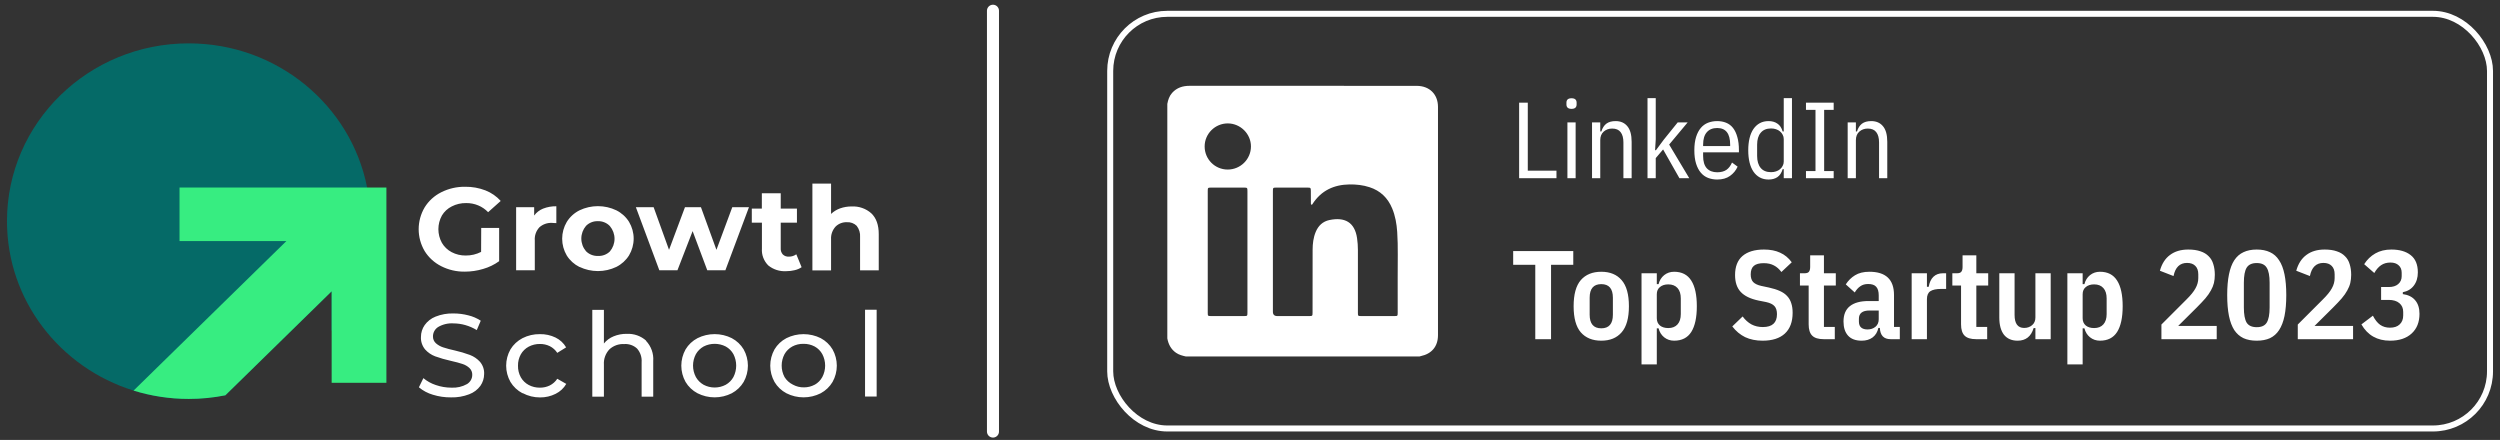
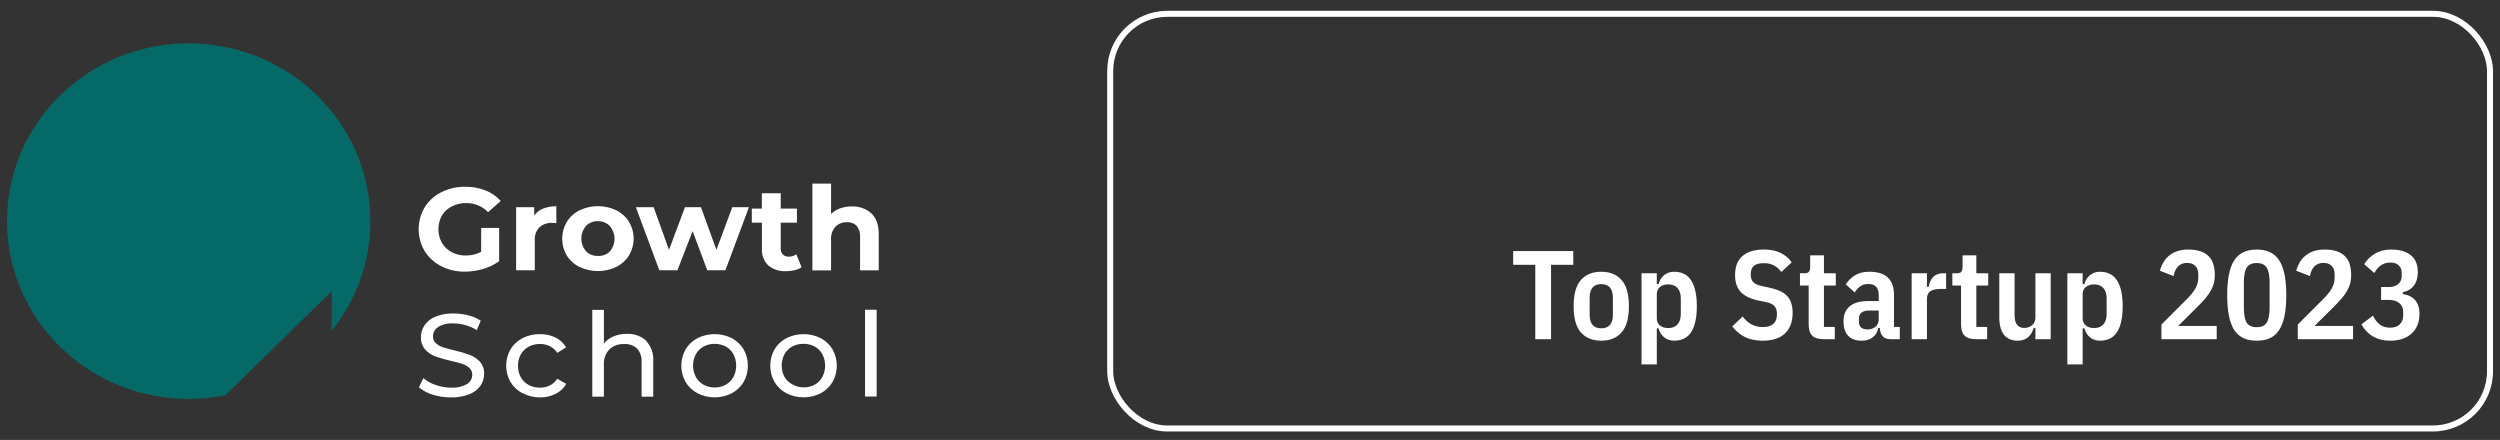
<svg xmlns="http://www.w3.org/2000/svg" width="233" height="41" viewBox="0 0 233 41" fill="none">
  <rect x="0" y="0" width="233" height="41" fill="#333333" stroke="none" />
-   <path d="M30.905 30.84V27.149L21 36.841C19.896 37.062 18.755 37.178 17.584 37.178C15.793 37.178 14.066 36.906 12.445 36.401C5.606 34.272 0.651 28.007 0.651 20.61C0.651 11.46 8.232 4.042 17.584 4.042C25.841 4.042 32.716 9.823 34.215 17.473C34.413 18.489 34.518 19.538 34.518 20.61C34.518 24.471 33.168 28.023 30.905 30.84Z" fill="#056A67" />
-   <path d="M36.013 17.475V35.677H30.91V27.15L21.005 36.842C19.902 37.063 18.76 37.179 17.59 37.179C15.798 37.179 14.071 36.907 12.45 36.402L26.692 22.467H16.732V17.475H36.013Z" fill="#37ED81" />
+   <path d="M30.905 30.84V27.149L21 36.841C19.896 37.062 18.755 37.178 17.584 37.178C15.793 37.178 14.066 36.906 12.445 36.401C5.606 34.272 0.651 28.007 0.651 20.61C0.651 11.46 8.232 4.042 17.584 4.042C25.841 4.042 32.716 9.823 34.215 17.473C34.413 18.489 34.518 19.538 34.518 20.61C34.518 24.471 33.168 28.023 30.905 30.84" fill="#056A67" />
  <path d="M44.849 21.242H46.52V24.343C46.071 24.667 45.567 24.911 45.03 25.065C44.479 25.231 43.906 25.316 43.329 25.317C42.56 25.33 41.8 25.155 41.119 24.808C40.481 24.485 39.947 23.998 39.577 23.4C39.212 22.779 39.02 22.078 39.02 21.364C39.02 20.65 39.212 19.948 39.577 19.328C39.948 18.726 40.486 18.236 41.129 17.916C41.818 17.57 42.584 17.395 43.36 17.407C44.004 17.399 44.644 17.514 45.242 17.744C45.79 17.959 46.278 18.296 46.666 18.728L45.493 19.776C45.233 19.504 44.917 19.287 44.565 19.141C44.213 18.994 43.833 18.922 43.45 18.927C42.984 18.918 42.523 19.023 42.111 19.234C41.724 19.426 41.402 19.722 41.185 20.087C40.97 20.479 40.857 20.916 40.857 21.36C40.857 21.805 40.97 22.242 41.185 22.634C41.398 23 41.713 23.3 42.093 23.501C42.5 23.715 42.957 23.823 43.419 23.814C43.914 23.817 44.402 23.701 44.839 23.477L44.849 21.242ZM50.615 19.443C51.008 19.291 51.428 19.216 51.851 19.224V20.794C51.656 20.794 51.524 20.774 51.458 20.774C51.242 20.762 51.026 20.791 50.823 20.861C50.62 20.931 50.433 21.041 50.274 21.182C50.12 21.348 50.002 21.543 49.928 21.754C49.854 21.965 49.825 22.189 49.843 22.412V25.186H48.103V19.311H49.784V20.087C49.994 19.801 50.282 19.578 50.615 19.443V19.443ZM54.012 24.886C53.52 24.642 53.108 24.269 52.822 23.811C52.541 23.335 52.394 22.797 52.394 22.249C52.394 21.701 52.541 21.162 52.822 20.686C53.106 20.224 53.518 19.848 54.012 19.601C54.545 19.346 55.132 19.213 55.727 19.213C56.322 19.213 56.909 19.346 57.443 19.601C57.932 19.847 58.342 20.219 58.626 20.676C58.909 21.151 59.058 21.69 59.058 22.238C59.058 22.787 58.909 23.326 58.626 23.801C58.342 24.258 57.932 24.63 57.443 24.876C56.909 25.131 56.322 25.264 55.727 25.264C55.132 25.264 54.545 25.131 54.012 24.876V24.886ZM56.844 23.433C57.123 23.099 57.275 22.683 57.275 22.254C57.275 21.824 57.123 21.408 56.844 21.074C56.704 20.924 56.532 20.805 56.339 20.726C56.147 20.646 55.94 20.607 55.731 20.612C55.523 20.605 55.316 20.641 55.123 20.717C54.931 20.794 54.757 20.908 54.614 21.054C54.333 21.387 54.179 21.803 54.179 22.233C54.179 22.663 54.333 23.08 54.614 23.413C54.758 23.558 54.931 23.673 55.124 23.749C55.316 23.825 55.523 23.861 55.731 23.855C55.936 23.864 56.142 23.831 56.334 23.758C56.526 23.686 56.699 23.575 56.844 23.433V23.433ZM69.803 19.311L67.607 25.186H65.916L64.552 21.539L63.139 25.186H61.448L59.263 19.311H60.919L62.353 23.285L63.839 19.311H65.328L66.772 23.285L68.248 19.311H69.803ZM74.71 24.903C74.518 25.033 74.301 25.127 74.073 25.179C73.813 25.244 73.545 25.275 73.276 25.274C72.668 25.311 72.068 25.119 71.602 24.738C71.395 24.531 71.236 24.284 71.134 24.014C71.032 23.743 70.99 23.454 71.011 23.167V20.754H70.068V19.443H71.004V18.01H72.764V19.443H74.275V20.754H72.764V23.143C72.749 23.352 72.819 23.558 72.959 23.716C73.033 23.787 73.121 23.841 73.217 23.876C73.314 23.91 73.417 23.925 73.52 23.919C73.77 23.923 74.016 23.846 74.216 23.7L74.71 24.903ZM81.203 19.878C81.667 20.316 81.899 20.964 81.899 21.822V25.193H80.159V22.092C80.188 21.718 80.075 21.347 79.843 21.047C79.725 20.93 79.581 20.839 79.423 20.781C79.265 20.722 79.096 20.698 78.927 20.71C78.734 20.703 78.541 20.735 78.362 20.804C78.182 20.873 78.019 20.978 77.883 21.111C77.735 21.272 77.621 21.459 77.547 21.663C77.474 21.866 77.443 22.082 77.455 22.297V25.203H75.715V17.114H77.455V19.938C77.696 19.709 77.984 19.532 78.301 19.419C78.648 19.298 79.014 19.237 79.383 19.241C79.715 19.225 80.047 19.273 80.359 19.383C80.671 19.492 80.958 19.66 81.203 19.878ZM40.346 36.79C39.866 36.651 39.421 36.414 39.041 36.096L39.459 35.243C39.798 35.527 40.19 35.744 40.614 35.884C41.08 36.046 41.571 36.129 42.065 36.13C42.577 36.16 43.087 36.043 43.53 35.793C43.679 35.701 43.801 35.575 43.886 35.425C43.971 35.275 44.015 35.107 44.014 34.937C44.019 34.818 43.998 34.7 43.952 34.589C43.907 34.479 43.838 34.379 43.75 34.296C43.563 34.125 43.34 33.996 43.095 33.919C42.838 33.831 42.469 33.733 41.996 33.626C41.508 33.518 41.028 33.379 40.559 33.211C40.198 33.074 39.877 32.854 39.623 32.571C39.347 32.24 39.208 31.822 39.233 31.398C39.232 31.005 39.353 30.621 39.581 30.296C39.832 29.945 40.182 29.672 40.59 29.51C41.122 29.297 41.695 29.196 42.271 29.214C42.735 29.213 43.197 29.272 43.645 29.389C44.06 29.488 44.454 29.658 44.807 29.891L44.435 30.764C44.105 30.562 43.748 30.406 43.374 30.299C43.016 30.196 42.644 30.143 42.271 30.14C41.767 30.106 41.265 30.224 40.834 30.477C40.685 30.573 40.563 30.702 40.479 30.855C40.395 31.007 40.352 31.178 40.353 31.351C40.349 31.47 40.371 31.589 40.418 31.699C40.465 31.809 40.535 31.909 40.625 31.991C40.819 32.161 41.048 32.291 41.296 32.372C41.652 32.488 42.015 32.585 42.382 32.662C42.864 32.771 43.339 32.912 43.802 33.083C44.159 33.22 44.477 33.437 44.731 33.717C45.005 34.038 45.144 34.447 45.121 34.862C45.12 35.254 44.999 35.637 44.773 35.961C44.512 36.317 44.149 36.59 43.729 36.746C43.191 36.953 42.616 37.052 42.038 37.036C41.464 37.042 40.893 36.959 40.346 36.79V36.79ZM48.698 36.652C48.231 36.406 47.842 36.041 47.574 35.597C47.312 35.132 47.174 34.611 47.174 34.081C47.174 33.55 47.312 33.029 47.574 32.564C47.843 32.121 48.231 31.759 48.698 31.516C49.2 31.26 49.76 31.132 50.327 31.142C50.828 31.133 51.325 31.241 51.774 31.458C52.191 31.661 52.536 31.98 52.762 32.375L51.938 32.887C51.766 32.624 51.526 32.409 51.242 32.264C50.956 32.124 50.64 32.054 50.32 32.058C49.955 32.054 49.596 32.14 49.276 32.308C48.966 32.474 48.712 32.722 48.541 33.022C48.36 33.349 48.269 33.716 48.277 34.087C48.268 34.463 48.359 34.834 48.541 35.166C48.712 35.466 48.966 35.714 49.276 35.88C49.596 36.049 49.955 36.135 50.32 36.13C50.64 36.134 50.956 36.064 51.242 35.924C51.526 35.779 51.766 35.564 51.938 35.301L52.776 35.779C52.548 36.175 52.204 36.496 51.788 36.703C51.341 36.928 50.844 37.044 50.34 37.04C49.771 37.044 49.21 36.906 48.712 36.639L48.698 36.652ZM60.209 31.765C60.446 32.017 60.628 32.313 60.743 32.635C60.859 32.957 60.906 33.299 60.881 33.639V36.969H59.799V33.757C59.834 33.299 59.684 32.846 59.381 32.493C59.224 32.344 59.036 32.229 58.83 32.156C58.623 32.082 58.403 32.051 58.184 32.065C57.929 32.051 57.674 32.088 57.434 32.173C57.195 32.259 56.976 32.392 56.792 32.564C56.614 32.756 56.477 32.981 56.39 33.225C56.302 33.469 56.267 33.728 56.284 33.986V36.969H55.202V28.88H56.284V32.014C56.522 31.719 56.835 31.488 57.192 31.344C57.58 31.186 57.997 31.107 58.417 31.114C58.747 31.099 59.076 31.147 59.387 31.256C59.697 31.366 59.981 31.534 60.223 31.752L60.209 31.765ZM65.008 36.652C64.543 36.407 64.158 36.042 63.894 35.597C63.634 35.131 63.498 34.61 63.498 34.081C63.498 33.551 63.634 33.03 63.894 32.564C64.158 32.121 64.544 31.758 65.008 31.516C65.502 31.268 66.049 31.14 66.605 31.14C67.161 31.14 67.709 31.268 68.203 31.516C68.663 31.76 69.046 32.123 69.309 32.564C69.569 33.03 69.705 33.551 69.705 34.081C69.705 34.61 69.569 35.131 69.309 35.597C69.046 36.04 68.664 36.405 68.203 36.652C67.71 36.902 67.162 37.033 66.605 37.033C66.049 37.033 65.501 36.902 65.008 36.652V36.652ZM67.639 35.86C67.943 35.69 68.191 35.44 68.356 35.139C68.525 34.808 68.613 34.443 68.613 34.074C68.613 33.704 68.525 33.34 68.356 33.009C68.191 32.71 67.943 32.462 67.639 32.294C67.321 32.13 66.967 32.045 66.607 32.045C66.247 32.045 65.893 32.13 65.575 32.294C65.272 32.464 65.023 32.711 64.855 33.009C64.681 33.339 64.59 33.703 64.59 34.074C64.59 34.444 64.681 34.809 64.855 35.139C65.022 35.438 65.272 35.688 65.575 35.86C65.891 36.028 66.246 36.116 66.607 36.116C66.968 36.116 67.323 36.028 67.639 35.86V35.86ZM73.293 36.652C72.83 36.407 72.445 36.042 72.183 35.597C71.923 35.131 71.787 34.61 71.787 34.081C71.787 33.551 71.923 33.03 72.183 32.564C72.446 32.121 72.83 31.759 73.293 31.516C73.788 31.27 74.336 31.142 74.892 31.142C75.448 31.142 75.997 31.27 76.492 31.516C76.951 31.761 77.333 32.123 77.595 32.564C77.855 33.03 77.991 33.551 77.991 34.081C77.991 34.61 77.855 35.131 77.595 35.597C77.333 36.04 76.952 36.405 76.492 36.652C75.998 36.902 75.449 37.033 74.892 37.033C74.336 37.033 73.787 36.902 73.293 36.652V36.652ZM75.928 35.86C76.231 35.69 76.478 35.44 76.641 35.139C76.814 34.809 76.903 34.444 76.903 34.074C76.903 33.704 76.814 33.339 76.641 33.009C76.478 32.71 76.231 32.462 75.928 32.294C75.608 32.124 75.248 32.038 74.884 32.045C74.519 32.037 74.159 32.123 73.84 32.294C73.535 32.463 73.284 32.71 73.116 33.009C72.942 33.339 72.852 33.703 72.852 34.074C72.852 34.444 72.942 34.809 73.116 35.139C73.301 35.442 73.571 35.687 73.895 35.847C74.213 36.023 74.574 36.111 74.939 36.103C75.291 36.103 75.636 36.015 75.942 35.847L75.928 35.86ZM80.622 28.866H81.704V36.956H80.622V28.866Z" fill="white" />
-   <path d="M92.545 1L92.545 40.222" stroke="white" stroke-width="1.121" stroke-linecap="round" />
  <rect x="103.471" y="1.288" width="128.598" height="38.646" rx="5.323" stroke="white" stroke-width="0.56" />
-   <path d="M108.794 31.537V9.683C108.865 9.306 108.979 8.949 109.244 8.654C109.681 8.17 110.236 7.998 110.871 7.998C116.405 8.001 121.939 8 127.473 8C128.999 8 130.524 7.993 132.051 8.002C133.233 8.009 134.019 8.788 134.02 9.96C134.024 17.055 134.023 24.15 134.02 31.244C134.019 32.284 133.436 32.979 132.415 33.19C132.374 33.199 132.334 33.213 132.294 33.224H110.524C110.203 33.151 109.886 33.073 109.607 32.88C109.135 32.553 108.894 32.088 108.794 31.537V31.537ZM118.634 23.467C118.634 25.33 118.634 27.193 118.634 29.057C118.634 29.324 118.771 29.457 119.045 29.458C120.022 29.458 120.999 29.458 121.977 29.458C122.327 29.458 122.331 29.454 122.331 29.105C122.332 27.165 122.328 25.224 122.336 23.283C122.338 22.712 122.402 22.146 122.626 21.611C122.868 21.035 123.281 20.639 123.896 20.509C125.319 20.209 126.26 20.699 126.478 22.197C126.531 22.559 126.557 22.923 126.557 23.289C126.557 25.244 126.557 27.198 126.557 29.153C126.557 29.442 126.571 29.457 126.85 29.457C127.891 29.458 128.932 29.458 129.972 29.457C130.251 29.457 130.265 29.442 130.265 29.153C130.266 28.042 130.273 26.931 130.264 25.821C130.252 24.422 130.314 23.022 130.22 21.625C130.17 20.863 130.042 20.117 129.744 19.408C129.337 18.438 128.649 17.774 127.641 17.447C127.032 17.248 126.407 17.18 125.77 17.189C124.324 17.211 123.15 17.752 122.342 18.989C122.316 19.029 122.296 19.091 122.237 19.078C122.167 19.061 122.175 18.99 122.175 18.937C122.172 18.558 122.173 18.178 122.171 17.798C122.169 17.508 122.148 17.485 121.858 17.484C120.902 17.483 119.946 17.483 118.989 17.484C118.637 17.484 118.634 17.487 118.634 17.835C118.634 19.712 118.634 21.59 118.634 23.467L118.634 23.467ZM116.261 23.485C116.261 21.594 116.261 19.704 116.261 17.814C116.261 17.502 116.244 17.484 115.945 17.484C114.919 17.483 113.894 17.483 112.867 17.484C112.583 17.484 112.562 17.503 112.562 17.779C112.562 21.573 112.562 25.368 112.562 29.162C112.562 29.441 112.58 29.457 112.866 29.457C113.885 29.458 114.904 29.458 115.923 29.457C116.258 29.457 116.261 29.454 116.261 29.113C116.261 27.236 116.261 25.36 116.261 23.484L116.261 23.485ZM114.416 15.802C115.609 15.806 116.585 14.842 116.589 13.655C116.594 12.486 115.618 11.509 114.44 11.502C113.247 11.495 112.27 12.466 112.273 13.653C112.276 14.843 113.229 15.799 114.416 15.802Z" fill="white" />
-   <path d="M141.583 16.611V9.571H142.39V15.905H145.063V16.611H141.583ZM146.466 10.146C146.15 10.146 145.992 10.008 145.992 9.732V9.571C145.992 9.295 146.15 9.158 146.466 9.158C146.782 9.158 146.94 9.295 146.94 9.571V9.732C146.94 10.008 146.782 10.146 146.466 10.146ZM146.083 11.407H146.849V16.611H146.083V11.407ZM148.377 16.611V11.407H149.144V12.254H149.245C149.346 11.931 149.5 11.689 149.709 11.528C149.924 11.366 150.213 11.286 150.576 11.286C151.04 11.286 151.403 11.444 151.665 11.76C151.934 12.076 152.069 12.563 152.069 13.222V16.611H151.302V13.273C151.302 12.856 151.215 12.536 151.04 12.314C150.872 12.092 150.61 11.982 150.253 11.982C149.944 11.982 149.682 12.076 149.467 12.264C149.252 12.452 149.144 12.718 149.144 13.061V16.611H148.377ZM153.548 9.148H154.315V12.98L154.254 13.999H154.335L155.061 13.02L156.362 11.407H157.29L155.565 13.474L157.441 16.611H156.524L155.001 13.928L154.315 14.735V16.611H153.548V9.148ZM160.041 16.732C159.739 16.732 159.456 16.681 159.194 16.581C158.932 16.48 158.706 16.318 158.518 16.096C158.33 15.875 158.182 15.592 158.074 15.249C157.967 14.906 157.913 14.493 157.913 14.009C157.913 13.525 157.967 13.111 158.074 12.768C158.182 12.425 158.33 12.143 158.518 11.921C158.706 11.699 158.932 11.538 159.194 11.437C159.456 11.336 159.739 11.286 160.041 11.286C160.344 11.286 160.619 11.336 160.868 11.437C161.124 11.538 161.339 11.699 161.514 11.921C161.688 12.143 161.823 12.425 161.917 12.768C162.018 13.111 162.068 13.525 162.068 14.009V14.2H158.73V14.533C158.73 15.044 158.844 15.428 159.073 15.683C159.308 15.932 159.631 16.056 160.041 16.056C160.391 16.056 160.677 15.982 160.898 15.834C161.12 15.68 161.295 15.451 161.423 15.148L161.947 15.532C161.786 15.888 161.547 16.177 161.231 16.399C160.922 16.621 160.525 16.732 160.041 16.732ZM160.041 11.931C159.624 11.931 159.302 12.062 159.073 12.325C158.844 12.587 158.73 12.973 158.73 13.484V13.615H161.251V13.484C161.251 12.449 160.848 11.931 160.041 11.931ZM166.245 15.764H166.144C166.043 16.107 165.879 16.355 165.65 16.51C165.428 16.658 165.156 16.732 164.833 16.732C164.524 16.732 164.251 16.668 164.016 16.54C163.781 16.413 163.582 16.231 163.421 15.996C163.26 15.76 163.139 15.475 163.058 15.138C162.977 14.802 162.937 14.426 162.937 14.009C162.937 13.592 162.977 13.215 163.058 12.879C163.139 12.543 163.26 12.257 163.421 12.022C163.582 11.787 163.781 11.605 164.016 11.477C164.251 11.35 164.524 11.286 164.833 11.286C165.156 11.286 165.428 11.363 165.65 11.518C165.879 11.665 166.043 11.911 166.144 12.254H166.245V9.148H167.011V16.611H166.245V15.764ZM165.065 16.046C165.226 16.046 165.378 16.023 165.519 15.975C165.667 15.928 165.791 15.861 165.892 15.774C166 15.686 166.084 15.582 166.144 15.461C166.211 15.34 166.245 15.206 166.245 15.058V12.96C166.245 12.812 166.211 12.678 166.144 12.556C166.084 12.435 166 12.331 165.892 12.244C165.791 12.156 165.667 12.089 165.519 12.042C165.378 11.995 165.226 11.972 165.065 11.972C164.641 11.972 164.319 12.106 164.097 12.375C163.875 12.637 163.764 13.007 163.764 13.484V14.533C163.764 15.011 163.875 15.384 164.097 15.653C164.319 15.915 164.641 16.046 165.065 16.046ZM168.317 16.611V15.945H169.204V10.237H168.317V9.571H170.899V10.237H170.011V15.945H170.899V16.611H168.317ZM172.203 16.611V11.407H172.969V12.254H173.07C173.171 11.931 173.326 11.689 173.534 11.528C173.749 11.366 174.038 11.286 174.401 11.286C174.865 11.286 175.228 11.444 175.491 11.76C175.76 12.076 175.894 12.563 175.894 13.222V16.611H175.128V13.273C175.128 12.856 175.04 12.536 174.865 12.314C174.697 12.092 174.435 11.982 174.079 11.982C173.769 11.982 173.507 12.076 173.292 12.264C173.077 12.452 172.969 12.718 172.969 13.061V16.611H172.203Z" fill="white" />
  <path d="M144.558 24.68V31.611H143.088V24.68H141.028V23.398H146.629V24.68H144.558ZM149.239 31.752C148.423 31.752 147.787 31.493 147.332 30.975C146.885 30.458 146.662 29.646 146.662 28.54C146.662 27.434 146.885 26.622 147.332 26.104C147.787 25.586 148.423 25.328 149.239 25.328C150.054 25.328 150.686 25.586 151.133 26.104C151.588 26.622 151.815 27.434 151.815 28.54C151.815 29.646 151.588 30.458 151.133 30.975C150.686 31.493 150.054 31.752 149.239 31.752ZM149.239 30.599C149.96 30.599 150.321 30.175 150.321 29.328V27.751C150.321 26.904 149.96 26.481 149.239 26.481C148.517 26.481 148.156 26.904 148.156 27.751V29.328C148.156 30.175 148.517 30.599 149.239 30.599ZM152.99 25.469H154.414V26.481H154.579C154.665 26.136 154.838 25.857 155.097 25.645C155.363 25.433 155.673 25.328 156.026 25.328C156.748 25.328 157.281 25.602 157.626 26.151C157.972 26.692 158.144 27.489 158.144 28.54C158.144 29.591 157.972 30.391 157.626 30.94C157.281 31.481 156.748 31.752 156.026 31.752C155.673 31.752 155.363 31.646 155.097 31.434C154.838 31.223 154.665 30.944 154.579 30.599H154.414V33.964H152.99V25.469ZM155.485 30.575C155.854 30.575 156.14 30.462 156.344 30.234C156.548 30.007 156.65 29.685 156.65 29.269V27.81C156.65 27.395 156.548 27.073 156.344 26.845C156.14 26.618 155.854 26.504 155.485 26.504C155.163 26.504 154.904 26.587 154.708 26.751C154.512 26.908 154.414 27.132 154.414 27.422V29.658C154.414 29.948 154.512 30.175 154.708 30.34C154.904 30.497 155.163 30.575 155.485 30.575ZM164.273 31.752C163.661 31.752 163.12 31.642 162.649 31.423C162.186 31.195 161.786 30.862 161.449 30.422L162.414 29.493C162.649 29.814 162.924 30.062 163.237 30.234C163.551 30.399 163.904 30.481 164.296 30.481C165.175 30.481 165.614 30.081 165.614 29.281C165.614 28.952 165.536 28.701 165.379 28.528C165.222 28.355 164.963 28.23 164.602 28.151L163.885 28.01C163.139 27.853 162.59 27.587 162.237 27.21C161.884 26.834 161.708 26.308 161.708 25.634C161.708 24.849 161.939 24.257 162.402 23.857C162.873 23.457 163.539 23.257 164.402 23.257C164.991 23.257 165.493 23.355 165.908 23.551C166.332 23.739 166.693 24.037 166.991 24.445L166.026 25.351C165.822 25.076 165.591 24.873 165.332 24.739C165.073 24.598 164.755 24.527 164.379 24.527C163.963 24.527 163.657 24.61 163.461 24.774C163.265 24.939 163.167 25.206 163.167 25.575C163.167 25.881 163.241 26.116 163.39 26.281C163.547 26.445 163.798 26.567 164.143 26.645L164.861 26.798C165.261 26.885 165.599 26.991 165.873 27.116C166.155 27.241 166.383 27.398 166.556 27.587C166.736 27.775 166.865 27.998 166.944 28.257C167.03 28.508 167.073 28.806 167.073 29.152C167.073 29.999 166.83 30.646 166.344 31.093C165.865 31.532 165.175 31.752 164.273 31.752ZM169.967 31.611C169.473 31.611 169.116 31.501 168.897 31.281C168.677 31.062 168.567 30.713 168.567 30.234V26.61H167.755V25.469H168.179C168.383 25.469 168.52 25.422 168.591 25.328C168.669 25.233 168.708 25.084 168.708 24.88V23.798H169.991V25.469H171.097V26.61H169.991V30.47H171.003V31.611H169.967ZM176.204 31.611C175.568 31.611 175.235 31.262 175.203 30.564H175.062C174.984 30.94 174.807 31.234 174.533 31.446C174.258 31.65 173.917 31.752 173.509 31.752C172.944 31.752 172.521 31.595 172.238 31.281C171.956 30.968 171.815 30.528 171.815 29.963C171.815 29.32 172.015 28.842 172.415 28.528C172.815 28.214 173.391 28.057 174.144 28.057H175.097V27.528C175.097 27.167 175.019 26.9 174.862 26.728C174.713 26.555 174.462 26.469 174.109 26.469C173.819 26.469 173.576 26.54 173.38 26.681C173.183 26.814 173.011 27.006 172.862 27.257L172.026 26.504C172.254 26.151 172.54 25.869 172.885 25.657C173.238 25.437 173.686 25.328 174.227 25.328C175.756 25.328 176.521 26.049 176.521 27.493V30.47H177.062V31.611H176.204ZM174.05 30.705C174.341 30.705 174.588 30.622 174.792 30.458C174.996 30.285 175.097 30.05 175.097 29.752V28.94H174.239C173.58 28.94 173.25 29.195 173.25 29.705V29.963C173.25 30.222 173.321 30.411 173.462 30.528C173.603 30.646 173.799 30.705 174.05 30.705ZM178.167 31.611V25.469H179.59V26.728H179.755C179.826 26.32 179.971 26.01 180.19 25.798C180.418 25.578 180.712 25.469 181.073 25.469H181.379V26.928H180.908C180.461 26.928 180.128 26.998 179.908 27.14C179.696 27.281 179.59 27.528 179.59 27.881V31.611H178.167ZM184.17 31.611C183.676 31.611 183.319 31.501 183.099 31.281C182.88 31.062 182.77 30.713 182.77 30.234V26.61H181.958V25.469H182.382C182.585 25.469 182.723 25.422 182.793 25.328C182.872 25.233 182.911 25.084 182.911 24.88V23.798H184.194V25.469H185.3V26.61H184.194V30.47H185.205V31.611H184.17ZM189.7 30.575H189.535C189.3 31.36 188.802 31.752 188.041 31.752C187.492 31.752 187.068 31.568 186.77 31.199C186.48 30.823 186.335 30.285 186.335 29.587V25.469H187.759V29.352C187.759 30.16 188.057 30.564 188.653 30.564C188.943 30.564 189.19 30.477 189.394 30.305C189.598 30.132 189.7 29.893 189.7 29.587V25.469H191.124V31.611H189.7V30.575ZM192.679 25.469H194.103V26.481H194.268C194.354 26.136 194.527 25.857 194.786 25.645C195.052 25.433 195.362 25.328 195.715 25.328C196.437 25.328 196.97 25.602 197.315 26.151C197.661 26.692 197.833 27.489 197.833 28.54C197.833 29.591 197.661 30.391 197.315 30.94C196.97 31.481 196.437 31.752 195.715 31.752C195.362 31.752 195.052 31.646 194.786 31.434C194.527 31.223 194.354 30.944 194.268 30.599H194.103V33.964H192.679V25.469ZM195.174 30.575C195.543 30.575 195.829 30.462 196.033 30.234C196.237 30.007 196.339 29.685 196.339 29.269V27.81C196.339 27.395 196.237 27.073 196.033 26.845C195.829 26.618 195.543 26.504 195.174 26.504C194.852 26.504 194.593 26.587 194.397 26.751C194.201 26.908 194.103 27.132 194.103 27.422V29.658C194.103 29.948 194.201 30.175 194.397 30.34C194.593 30.497 194.852 30.575 195.174 30.575ZM206.598 31.611H201.444V30.246L203.762 27.928C204.17 27.528 204.456 27.175 204.621 26.869C204.793 26.563 204.88 26.245 204.88 25.916V25.563C204.88 25.226 204.789 24.967 204.609 24.786C204.429 24.598 204.17 24.504 203.832 24.504C203.158 24.504 202.738 24.912 202.573 25.728L201.303 25.233C201.483 24.582 201.797 24.092 202.244 23.763C202.691 23.425 203.26 23.257 203.95 23.257C204.389 23.257 204.766 23.311 205.08 23.421C205.393 23.523 205.648 23.676 205.844 23.88C206.048 24.076 206.194 24.323 206.28 24.622C206.374 24.912 206.421 25.241 206.421 25.61C206.421 25.884 206.394 26.139 206.339 26.375C206.284 26.602 206.19 26.834 206.056 27.069C205.931 27.304 205.758 27.551 205.539 27.81C205.319 28.061 205.044 28.352 204.715 28.681L203.009 30.375H206.598V31.611ZM210.328 31.752C209.849 31.752 209.438 31.674 209.092 31.517C208.747 31.352 208.461 31.101 208.234 30.764C208.014 30.419 207.849 29.979 207.739 29.446C207.63 28.904 207.575 28.257 207.575 27.504C207.575 26.751 207.63 26.108 207.739 25.575C207.849 25.033 208.014 24.594 208.234 24.257C208.461 23.912 208.747 23.661 209.092 23.504C209.438 23.339 209.849 23.257 210.328 23.257C210.806 23.257 211.218 23.339 211.563 23.504C211.909 23.661 212.191 23.912 212.411 24.257C212.638 24.594 212.807 25.033 212.917 25.575C213.026 26.108 213.081 26.751 213.081 27.504C213.081 28.257 213.026 28.904 212.917 29.446C212.807 29.979 212.638 30.419 212.411 30.764C212.191 31.101 211.909 31.352 211.563 31.517C211.218 31.674 210.806 31.752 210.328 31.752ZM210.328 30.493C210.775 30.493 211.085 30.352 211.258 30.069C211.438 29.779 211.528 29.308 211.528 28.657V26.351C211.528 25.7 211.438 25.233 211.258 24.951C211.085 24.661 210.775 24.516 210.328 24.516C209.881 24.516 209.567 24.661 209.387 24.951C209.214 25.233 209.128 25.7 209.128 26.351V28.657C209.128 29.308 209.214 29.779 209.387 30.069C209.567 30.352 209.881 30.493 210.328 30.493ZM219.306 31.611H214.153V30.246L216.471 27.928C216.878 27.528 217.165 27.175 217.33 26.869C217.502 26.563 217.588 26.245 217.588 25.916V25.563C217.588 25.226 217.498 24.967 217.318 24.786C217.137 24.598 216.878 24.504 216.541 24.504C215.867 24.504 215.447 24.912 215.282 25.728L214.011 25.233C214.192 24.582 214.506 24.092 214.953 23.763C215.4 23.425 215.969 23.257 216.659 23.257C217.098 23.257 217.475 23.311 217.788 23.421C218.102 23.523 218.357 23.676 218.553 23.88C218.757 24.076 218.902 24.323 218.989 24.622C219.083 24.912 219.13 25.241 219.13 25.61C219.13 25.884 219.102 26.139 219.047 26.375C218.993 26.602 218.898 26.834 218.765 27.069C218.64 27.304 218.467 27.551 218.247 27.81C218.028 28.061 217.753 28.352 217.424 28.681L215.717 30.375H219.306V31.611ZM222.637 26.751C223.005 26.751 223.296 26.661 223.507 26.481C223.727 26.292 223.837 26.045 223.837 25.739V25.422C223.837 25.124 223.743 24.892 223.554 24.727C223.374 24.555 223.119 24.469 222.79 24.469C222.452 24.469 222.162 24.551 221.919 24.716C221.676 24.88 221.464 25.124 221.284 25.445L220.342 24.622C220.609 24.198 220.954 23.865 221.378 23.621C221.801 23.378 222.299 23.257 222.872 23.257C223.633 23.257 224.233 23.429 224.672 23.774C225.119 24.119 225.343 24.657 225.343 25.386C225.343 25.881 225.217 26.292 224.966 26.622C224.723 26.944 224.382 27.147 223.943 27.234V27.41C224.453 27.481 224.837 27.673 225.096 27.987C225.363 28.3 225.496 28.72 225.496 29.246C225.496 30.022 225.253 30.634 224.766 31.081C224.28 31.529 223.609 31.752 222.754 31.752C221.554 31.752 220.664 31.246 220.083 30.234L221.154 29.422C221.35 29.807 221.574 30.089 221.825 30.27C222.084 30.45 222.39 30.54 222.743 30.54C223.135 30.54 223.437 30.438 223.649 30.234C223.868 30.03 223.978 29.752 223.978 29.399V29.069C223.978 28.724 223.86 28.453 223.625 28.257C223.39 28.053 223.056 27.951 222.625 27.951H221.919V26.751H222.637Z" fill="white" />
</svg>